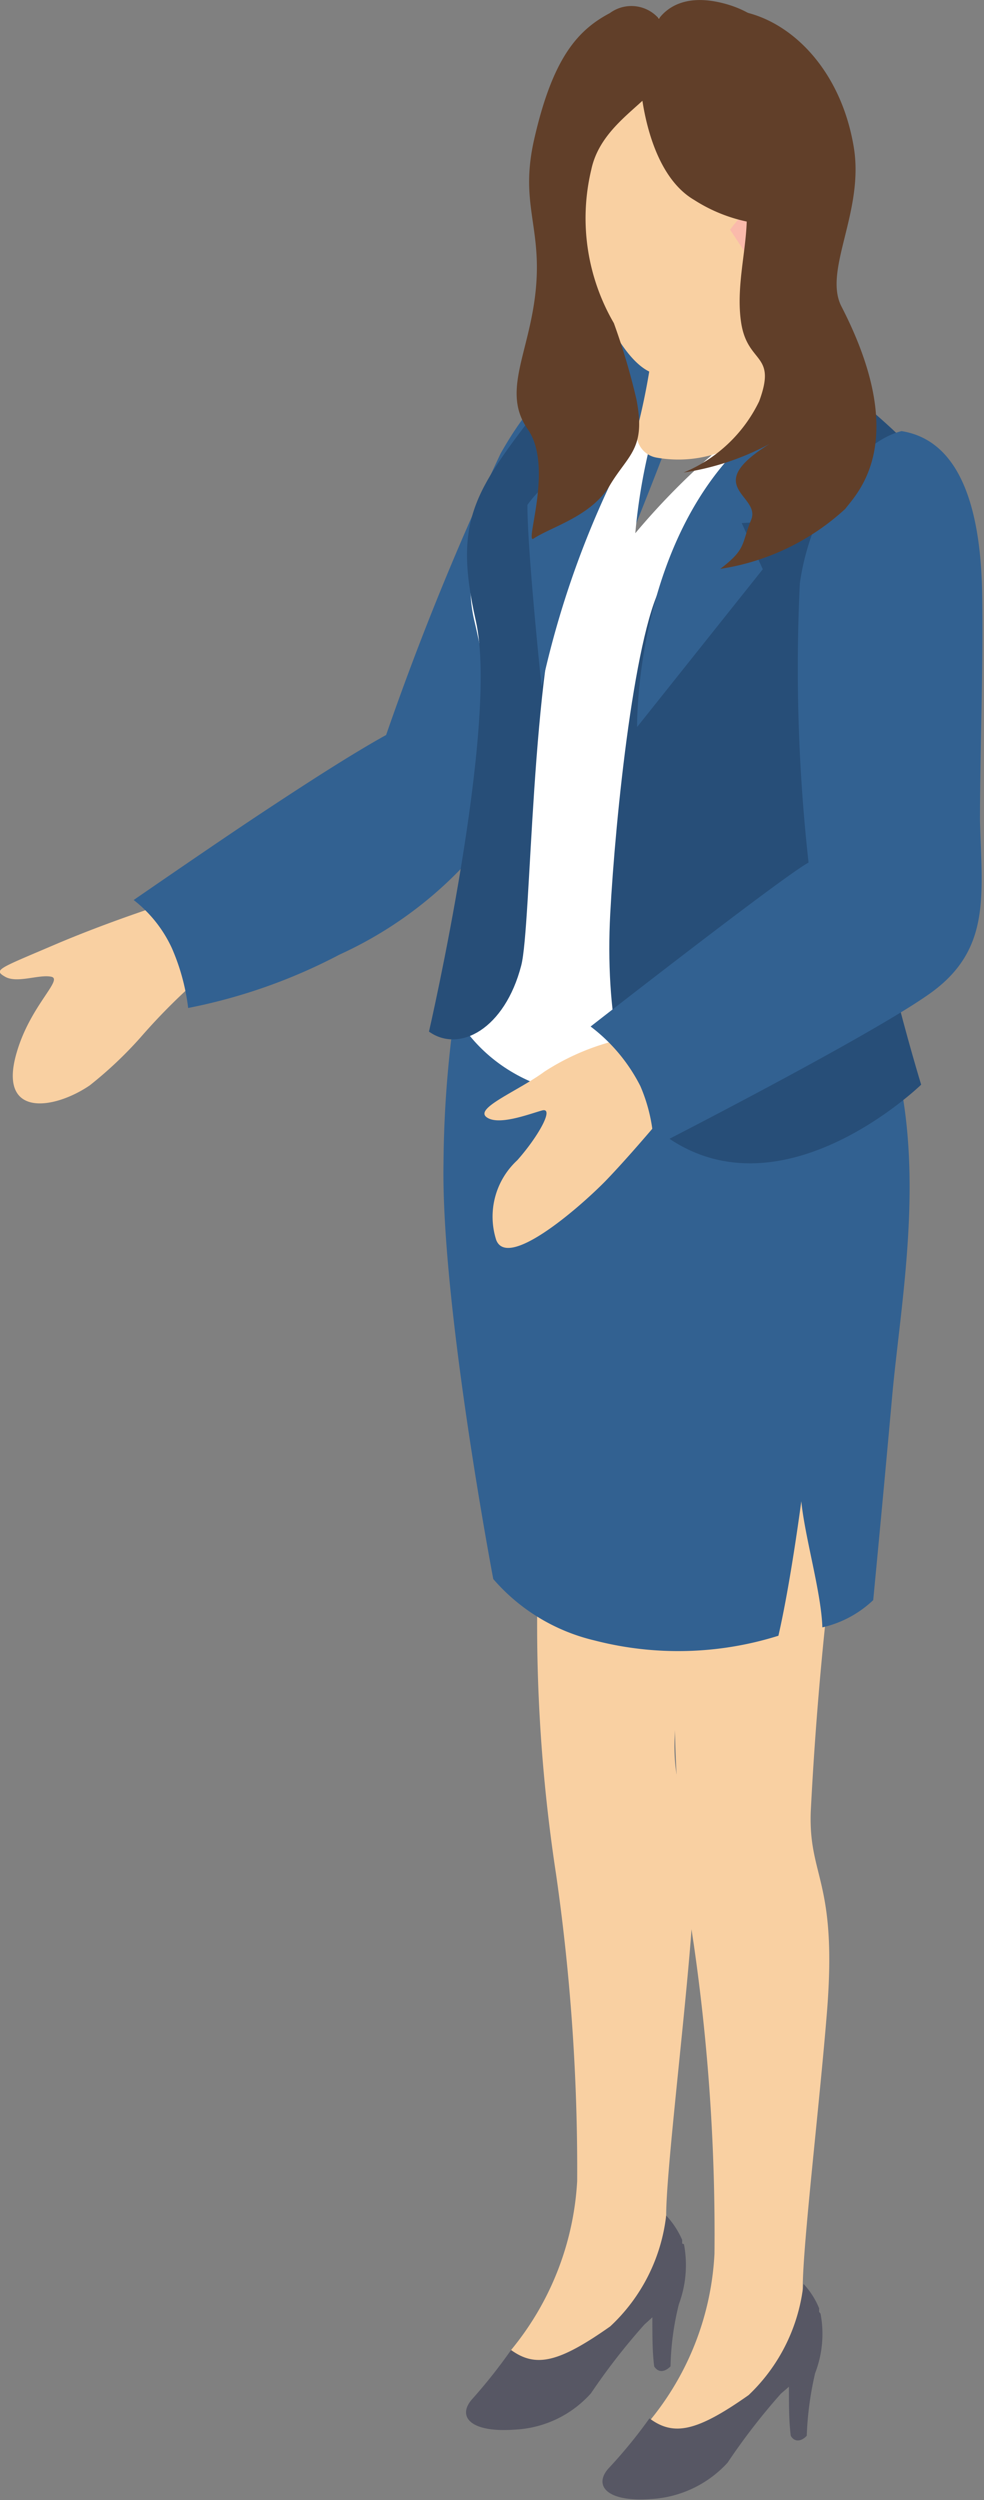
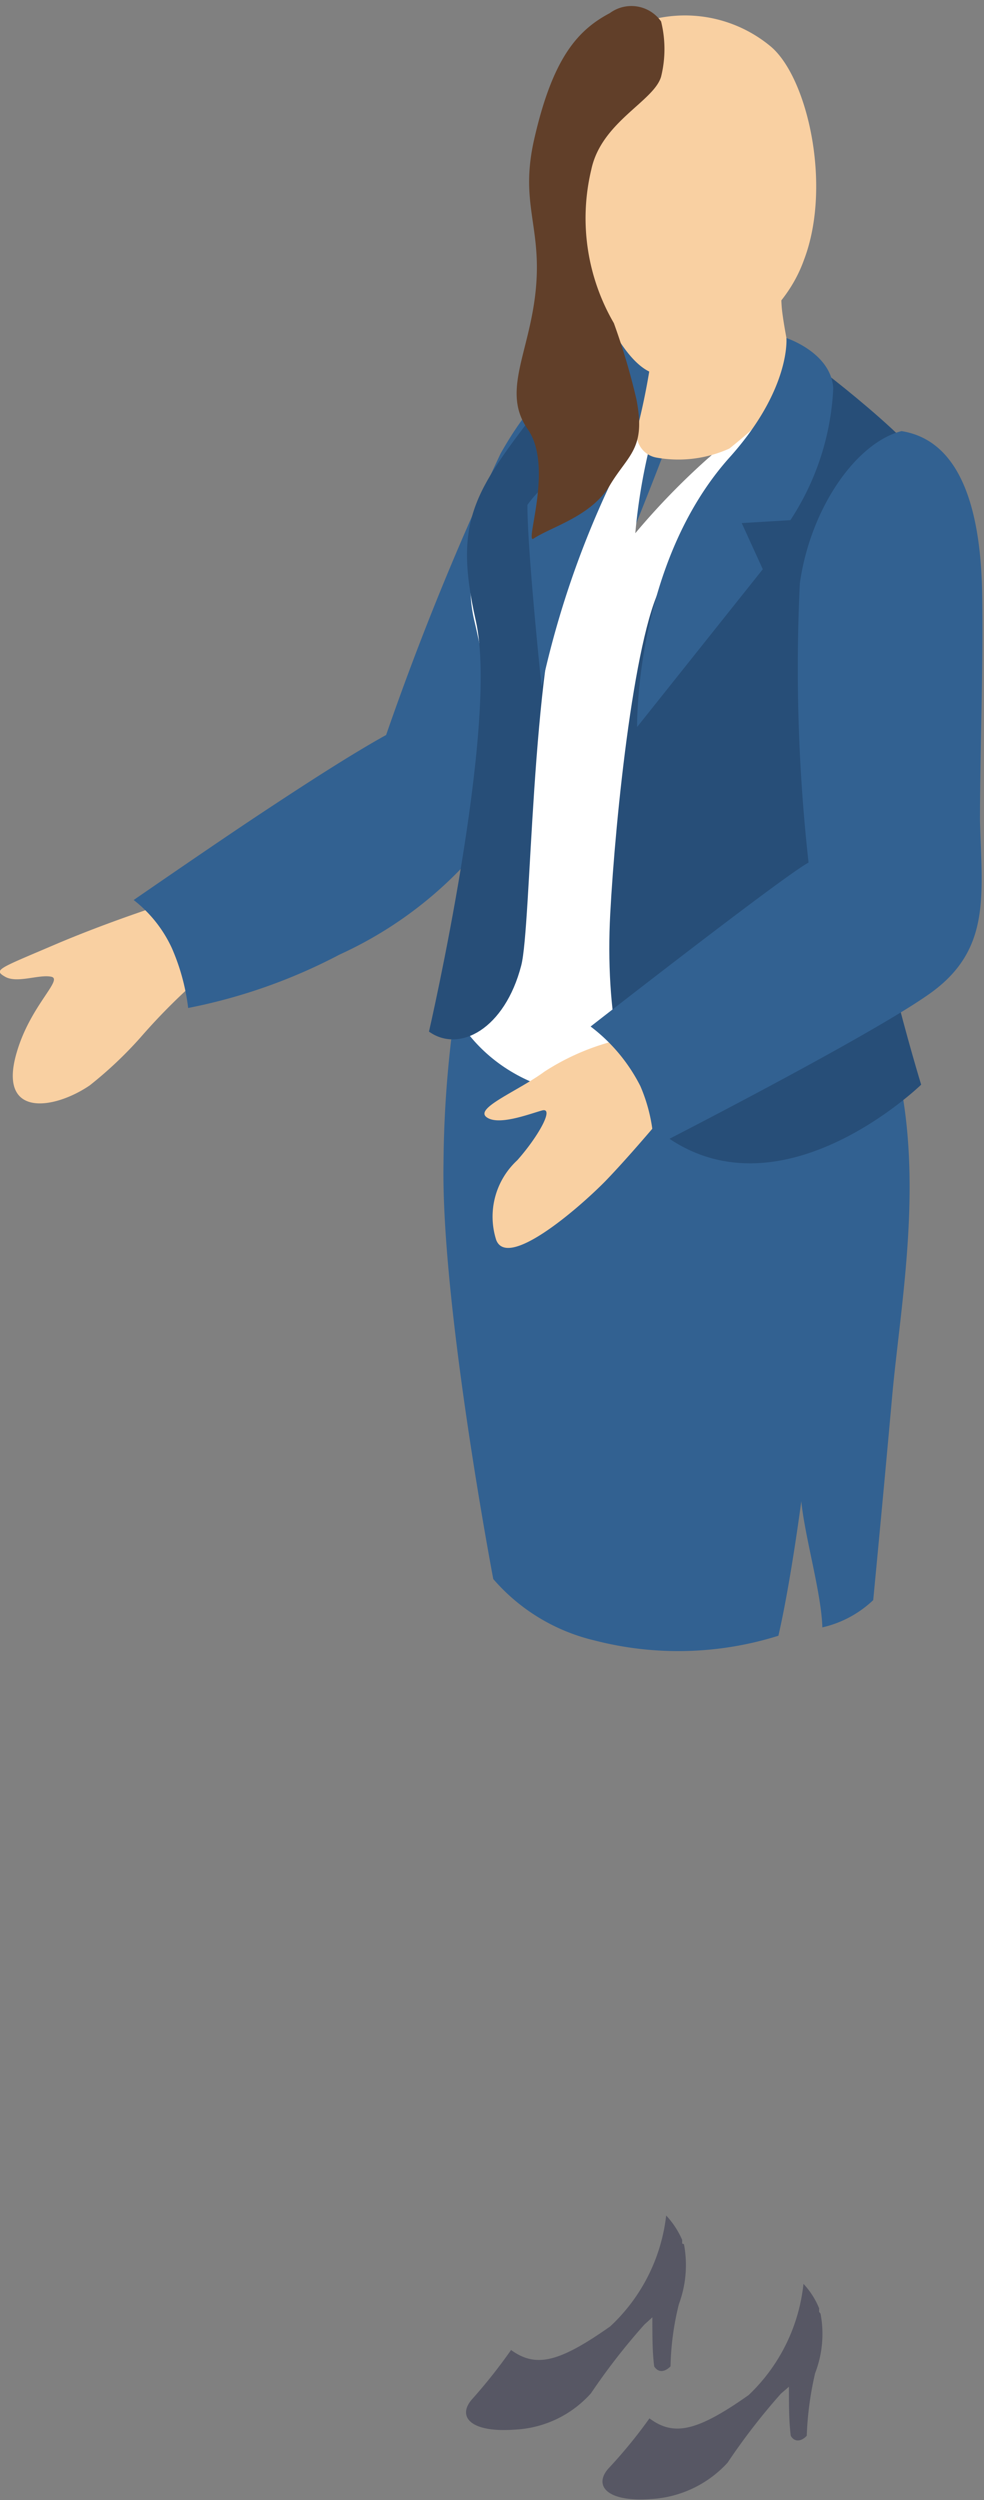
<svg xmlns="http://www.w3.org/2000/svg" viewBox="0 0 27.09 68.78">
  <rect x="0" y="0" width="27.09" height="68.78" fill="#808080" stroke="none" />
  <title>Asset 1</title>
  <g id="Layer_2" data-name="Layer 2">
    <g id="レイヤー_1" data-name="レイヤー 1">
      <path d="M4.55,24.86S3,25.35,1.48,26s-1.67.68-1.34.87.93-.07,1.27,0-.56.78-.94,2.05c-.56,1.84,1,1.62,2,.94a11,11,0,0,0,1.39-1.31A16.92,16.92,0,0,1,5.62,26.8,7.08,7.08,0,0,0,7,25.14,2.65,2.65,0,0,0,4.55,24.86Z" style="fill:#f9d0a2" />
      <path d="M13.78,12.48a79.12,79.12,0,0,0-3.15,7.74c-.94.52-2.18,1.32-3.45,2.16s-3.5,2.38-3.5,2.38a3.57,3.57,0,0,1,1.05,1.32,5.85,5.85,0,0,1,.45,1.65,15.21,15.21,0,0,0,4.17-1.47,10.93,10.93,0,0,0,3.32-2.34C15.17,21.19,19,10.53,19,10.53S16.38,7.87,13.78,12.48Z" style="fill:#326191" />
-       <path d="M19.71,37c.28-.75-4.62-1.32-4.62-1.32s0,3.65-.14,5.19a45.35,45.35,0,0,0,.36,10.7A57,57,0,0,1,15.89,60a8,8,0,0,1-1.82,4.65c-.42.66,1.19,1.29,2.21.32A7.51,7.51,0,0,1,18,63.51c.58-.31.39-1,.34-2.56,0-1.18.48-5.11.68-7.63.28-3.58-.51-3.66-.45-5.46A98.51,98.51,0,0,1,19.71,37Z" style="fill:#f9d0a2" />
      <path d="M18.78,61.72l0-.1h0a2.34,2.34,0,0,0-.44-.67A4.93,4.93,0,0,1,16.8,64c-1.42,1-2.05,1.14-2.73.65A14.82,14.82,0,0,1,13,66c-.42.47-.07.93,1.17.84a3,3,0,0,0,2.1-1,17.65,17.65,0,0,1,1.47-1.89l.22-.2h0c0,.57,0,.94.05,1.35.12.19.3.15.45,0a7.63,7.63,0,0,1,.23-1.71,3.09,3.09,0,0,0,.14-1.65Z" style="fill:#575764" />
-       <path d="M23.49,38.92c.29-.76-4.62-1.33-4.62-1.33s0,3.66-.14,5.2a45.39,45.39,0,0,0,.37,10.7A55.78,55.78,0,0,1,19.67,62a7.85,7.85,0,0,1-1.82,4.64c-.42.67,1.19,1.3,2.21.33s1.12-1.17,1.7-1.47.38-1,.34-2.56c0-1.18.47-5.11.67-7.63.28-3.58-.51-3.66-.45-5.46A98.21,98.21,0,0,1,23.49,38.92Z" style="fill:#f9d0a2" />
      <path d="M22.55,63.6l0-.1h0a2.2,2.2,0,0,0-.43-.67,4.93,4.93,0,0,1-1.51,3.06c-1.42,1-2.06,1.14-2.73.64a13.38,13.38,0,0,1-1.13,1.38c-.41.46-.06.93,1.17.84a3.09,3.09,0,0,0,2.11-1,17.58,17.58,0,0,1,1.47-1.9l.22-.19h0c0,.57,0,.94.05,1.35.11.19.3.15.44,0a9,9,0,0,1,.23-1.72,3,3,0,0,0,.15-1.64Z" style="fill:#575764" />
      <path d="M12.63,27.14A30.78,30.78,0,0,0,12.21,32c-.07,3.88,1.37,11.44,1.37,11.44a5.29,5.29,0,0,0,2.79,1.69A9.21,9.21,0,0,0,21.43,45c.34-1.48.63-3.7.63-3.7.1,1,.55,2.51.58,3.47a3,3,0,0,0,1.4-.75s.26-2.69.52-5.59,1.1-7-.33-10.52C22,22.36,12.76,24.13,12.63,27.14Z" style="fill:#326191" />
      <path d="M21,9.71s-.78,2.33-1.51,2.9a19.77,19.77,0,0,0-2,2.06h0a16.11,16.11,0,0,1,.88-4,7.41,7.41,0,0,0-.12-2.44L17.58,8c-.63.7-1.86,2.55-2.53,3.31s-2.55,3.31-2,5.73a26,26,0,0,1,.7,5.8,34.21,34.21,0,0,1-1.3,4.89s1.23,3.06,5.72,2.36A13.12,13.12,0,0,0,24,27.6a53.53,53.53,0,0,1-.69-7.19,5.62,5.62,0,0,0,2.82-5.78C25.77,12.54,21,9.71,21,9.71Z" style="fill:#fff" />
      <path d="M15.1,10.87c-2,2.6-2.65,3.33-2,6.21s-1.29,11.3-1.29,11.3c.84.6,2.09-.08,2.54-1.82.28-1.07.27-8.24,1.22-10.82s2-5.51,2-5.51L17,8.75S17.07,8.27,15.1,10.87Z" style="fill:#274e78" />
      <path d="M18.11,10.22s-.74-1-1.1-.92c-.76,1-2.19,3-2.19,3l.56.79a2.92,2.92,0,0,0-.86.8c0,1.31.39,5,.39,5a25.74,25.74,0,0,1,2.91-7.51C18.51,10.23,18.11,10.22,18.11,10.22Z" style="fill:#326191" />
      <path d="M21.53,4.69,18.08,8.47a18.86,18.86,0,0,1-.54,3.34.66.66,0,0,0,.54.78,3.41,3.41,0,0,0,2-.25c1.57-1.25,1.8-1.91,1.8-1.91s-.32-1.46-.36-2C21.46,7.56,21.53,4.69,21.53,4.69Z" style="fill:#f9d0a2" />
      <path d="M21.22,1.28a3.69,3.69,0,0,0-5.86,1.66c-.95,2.31.39,3.82,1.2,5.54s1.48,2,2,1.75c1-.36,2.92-1.26,3.57-3.07C22.91,5.13,22.24,2.14,21.22,1.28Z" style="fill:#f9d0a2" />
      <path d="M25.69,13.06C25,11.91,22,9.71,22,9.71s.07.86-3.71,6.27c-.8,1.16-1.35,6.51-1.49,9.16s.3,5.19,1.37,6c3.25,2.53,7.19-1.3,7.19-1.3S23.75,24.59,24,23,26.35,14.22,25.69,13.06Z" style="fill:#274e78" />
      <path d="M21.65,9.3s.13,1.4-1.57,3.29C17.47,15.51,17.54,20,17.54,20L21,15.66l-.58-1.27,1.34-.08a7.21,7.21,0,0,0,1.18-3.63C22.88,9.7,21.65,9.3,21.65,9.3Z" style="fill:#326191" />
-       <path d="M20.65,5.73a3.12,3.12,0,0,0-.55.59l.8,1.21a1.21,1.21,0,0,0,.6-1.34C21.36,5.48,20.9,5.54,20.65,5.73Z" style="fill:#fabaab" />
      <path d="M16.79,28.67a6.52,6.52,0,0,0-1.8.81c-.72.53-1.92,1-1.6,1.25s1.17-.08,1.53-.18-.11.73-.68,1.37a2.11,2.11,0,0,0-.58,2.19c.31.82,2.25-.85,3-1.61.92-.95,2.28-2.62,2.28-2.62L18.36,28A5,5,0,0,1,16.79,28.67Z" style="fill:#f9d0a2" />
      <path d="M24.82,11.86c-1.25.32-2.51,2.12-2.8,4.19a48.47,48.47,0,0,0,.24,7.68c-.68.36-6,4.51-6,4.51a4.74,4.74,0,0,1,1.37,1.64A4.55,4.55,0,0,1,18,31.55s5.88-3,7.59-4.21,1.44-2.72,1.39-4.76c0-1.87.09-4.16.06-6.21S26.58,12.14,24.82,11.86Z" style="fill:#326191" />
-       <path d="M17.63,2.28s.13,2.43,1.48,3.22a4.35,4.35,0,0,0,2.39.69A2.93,2.93,0,0,0,22.31,3c-.5-1.47-1-2.59-2.48-2.93S18,.76,18,.76Z" style="fill:#613f29" />
-       <path d="M18.93,3.41a3.1,3.1,0,0,1,1.58,2c.2,1-.28,2.25-.11,3.44s1,.84.5,2.19A4,4,0,0,1,18.82,13a7.27,7.27,0,0,0,2.37-.79c-1.92,1.19-.23,1.41-.51,2.09s-.12.79-.85,1.35A6.53,6.53,0,0,0,23.27,14c.34-.45,1.81-1.86-.11-5.58-.5-1,.65-2.62.34-4.4C23,1.09,20.56-.37,18.82.53S18.93,3.41,18.93,3.41Z" style="fill:#613f29" />
      <path d="M18.2.59A1,1,0,0,0,16.79.36c-.89.47-1.58,1.24-2.09,3.5-.39,1.75.22,2.37.05,4.11s-.95,2.8-.22,3.84-.12,3.23.17,3c.51-.33,1.58-.61,2.09-1.46s1-1,.73-2.37a18.36,18.36,0,0,0-.62-2.09,5.74,5.74,0,0,1-.62-4.23C16.56,3.35,18,2.79,18.2,2.11A3.16,3.16,0,0,0,18.2.59Z" style="fill:#613f29" />
    </g>
  </g>
</svg>